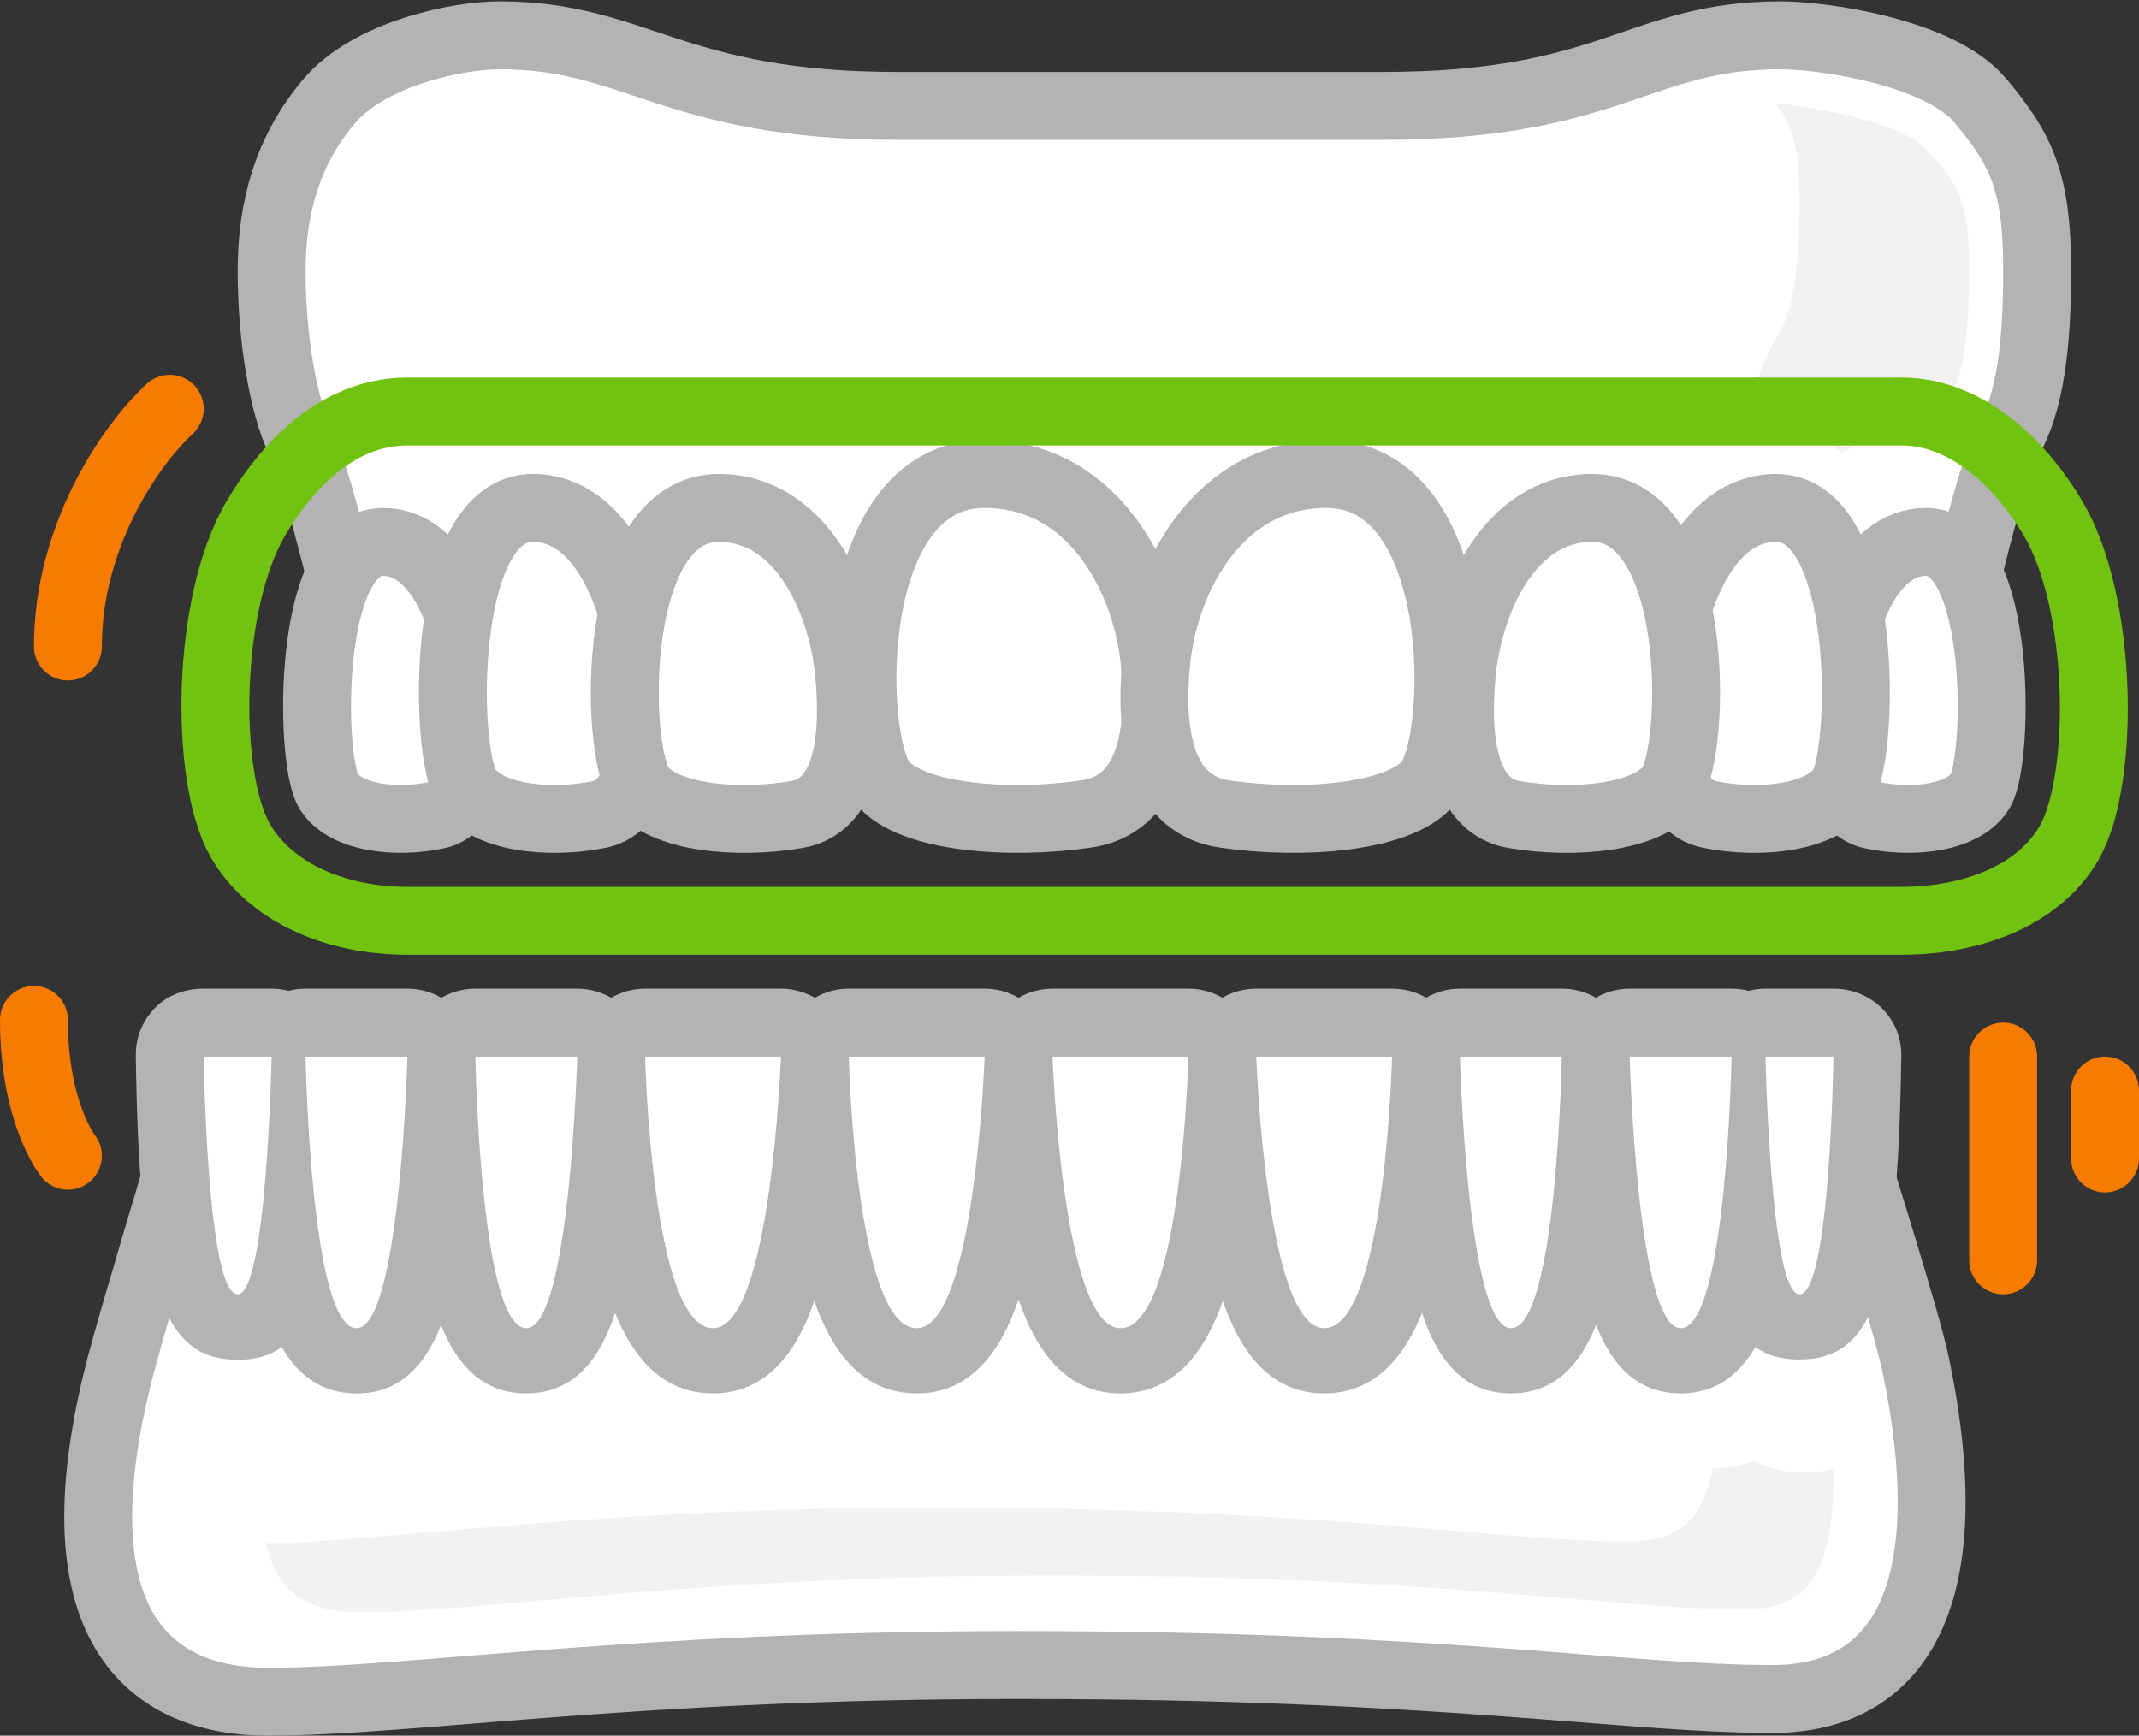
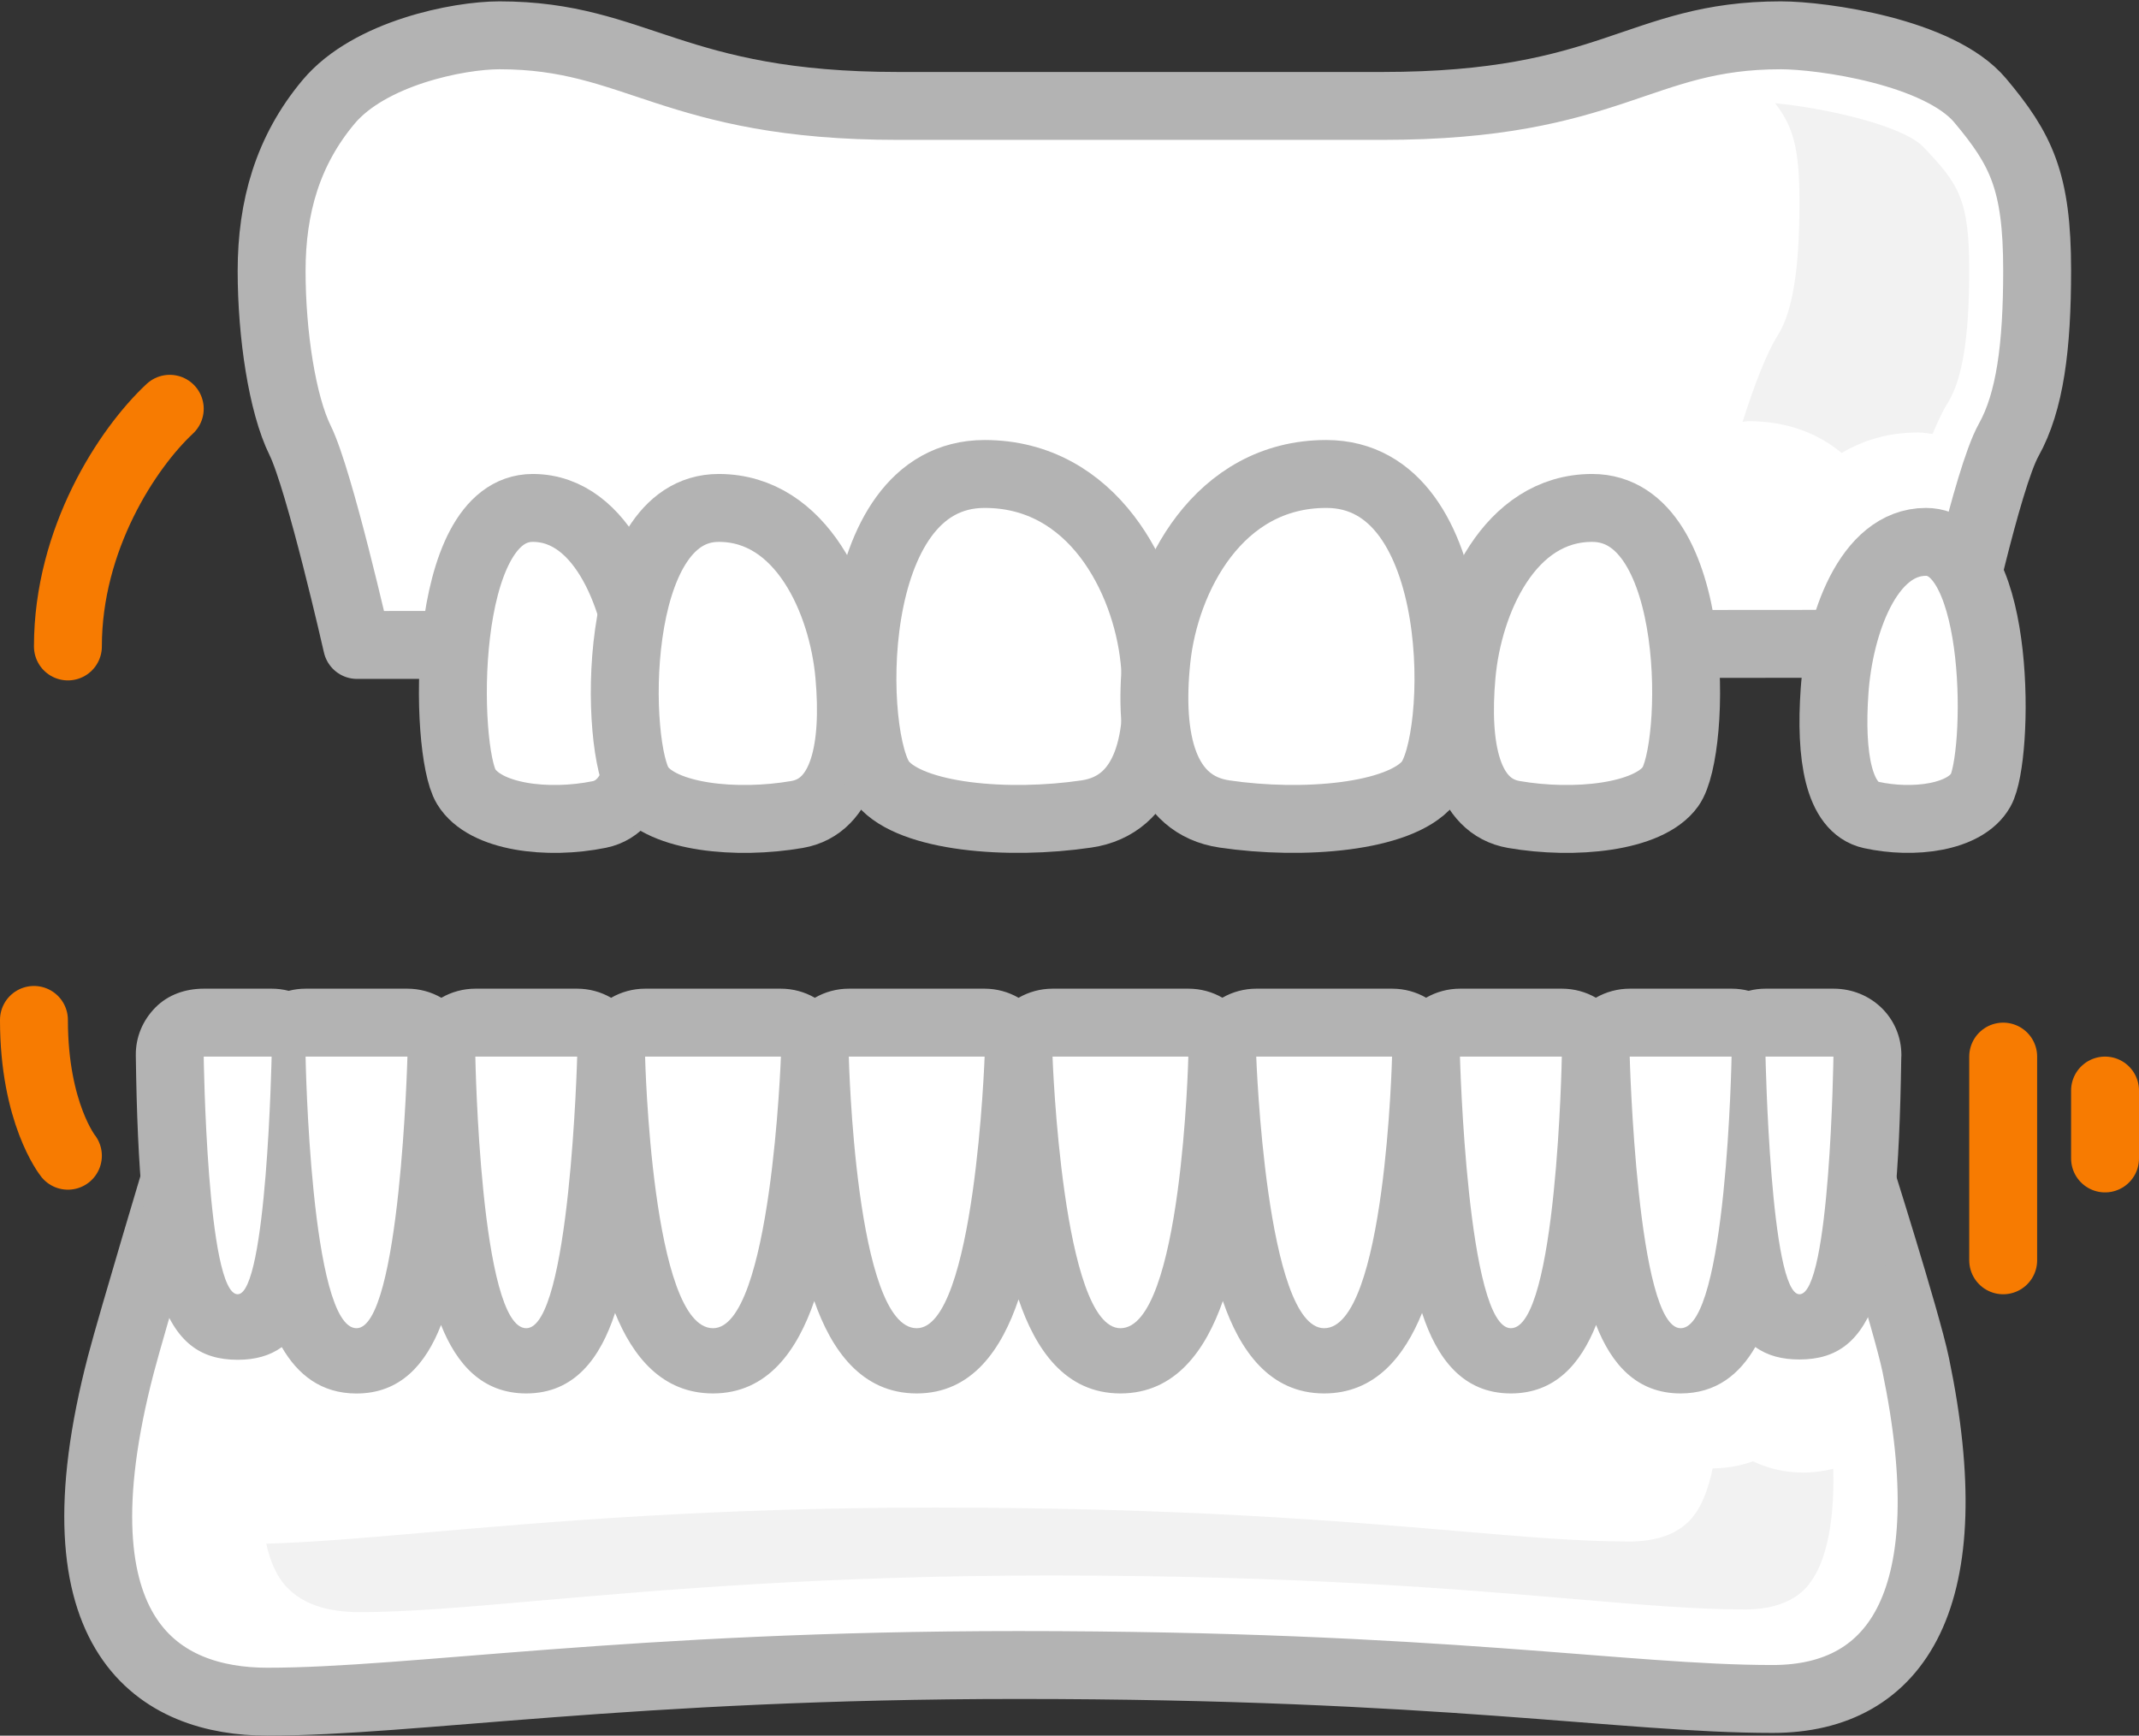
<svg xmlns="http://www.w3.org/2000/svg" version="1.1" x="0px" y="0px" viewBox="0 0 63 51.12" style="enable-background:new 0 0 63 51.12;" xml:space="preserve">
  <rect x="0" y="0" width="63" height="51.12" fill="#333333" stroke="none" />
  <g id="_x36_5">
    <g>
      <path style="fill:#FFFFFF;stroke:#B3B3B3;stroke-width:2;stroke-linecap:round;stroke-linejoin:round;stroke-miterlimit:10;" d="    M57.484,18.96c0,0,1.048-4.875,1.677-6S60,10.21,60,7.96c0-2.625-0.472-3.563-1.677-5c-1.206-1.438-4.665-1.92-5.871-1.92    c-4.194,0-4.962,2.08-11.742,2.08c-1.835,0-6.71,0-6.71,0s-5.714,0-7.548,0c-6.64,0-7.688-2.08-11.742-2.08    c-1.206,0-3.827,0.522-5.032,1.96C8.472,4.438,8,6.105,8,7.98s0.315,3.927,0.839,4.99c0.575,1.165,1.677,6.026,1.677,6.026    L57.484,18.96z" />
      <g>
-         <path style="fill:#FFFFFF;stroke:#B3B3B3;stroke-width:2;stroke-linecap:round;stroke-linejoin:round;stroke-miterlimit:10;" d="     M11.275,15.96c1.715,0,2.556,2.468,2.691,4.387c0.135,1.919-0.113,3.444-1.076,3.656c-1.245,0.274-2.773,0.082-3.229-0.731     C9.122,22.312,9.022,15.96,11.275,15.96z" />
        <path style="fill:#FFFFFF;stroke:#B3B3B3;stroke-width:2;stroke-linecap:round;stroke-linejoin:round;stroke-miterlimit:10;" d="     M15.691,14.96c2.083,0,3.105,2.77,3.268,4.925c0.163,2.155-0.138,3.866-1.307,4.104c-1.512,0.308-3.368,0.092-3.922-0.821     C13.076,22.091,12.954,14.96,15.691,14.96z" />
        <path style="fill:#FFFFFF;stroke:#B3B3B3;stroke-width:2;stroke-linecap:round;stroke-linejoin:round;stroke-miterlimit:10;" d="     M56.725,15.96c-1.715,0-2.556,2.468-2.691,4.387s0.113,3.444,1.076,3.656c1.245,0.274,2.773,0.082,3.229-0.731     C58.878,22.312,58.978,15.96,56.725,15.96z" />
-         <path style="fill:#FFFFFF;stroke:#B3B3B3;stroke-width:2;stroke-linecap:round;stroke-linejoin:round;stroke-miterlimit:10;" d="     M52.309,14.96c-2.083,0-3.105,2.77-3.268,4.925s0.138,3.866,1.307,4.104c1.512,0.308,3.368,0.092,3.922-0.821     C54.924,22.091,55.046,14.96,52.309,14.96z" />
        <path style="fill:#FFFFFF;stroke:#B3B3B3;stroke-width:2;stroke-linecap:round;stroke-linejoin:round;stroke-miterlimit:10;" d="     M21.169,14.96c2.451,0,3.653,2.77,3.845,4.925s-0.162,3.866-1.538,4.104c-1.779,0.308-3.963,0.092-4.615-0.821     C18.093,22.091,17.948,14.96,21.169,14.96z" />
        <path style="fill:#FFFFFF;stroke:#B3B3B3;stroke-width:2;stroke-linecap:round;stroke-linejoin:round;stroke-miterlimit:10;" d="     M46.894,14.96c-2.451,0-3.653,2.77-3.845,4.925c-0.192,2.155,0.162,3.866,1.538,4.104c1.779,0.308,3.963,0.092,4.615-0.821     C49.97,22.091,50.114,14.96,46.894,14.96z" />
        <path style="fill:#FFFFFF;stroke:#B3B3B3;stroke-width:2;stroke-linecap:round;stroke-linejoin:round;stroke-miterlimit:10;" d="     M29,13.96c3.187,0,4.75,3.073,5,5.462s-0.211,4.288-2,4.552c-2.313,0.341-5.153,0.102-6-0.91C25,21.869,24.812,13.96,29,13.96z" />
        <path style="fill:#FFFFFF;stroke:#B3B3B3;stroke-width:2;stroke-linecap:round;stroke-linejoin:round;stroke-miterlimit:10;" d="     M39.063,13.96c-3.188,0-4.75,3.073-5,5.462s0.211,4.288,2,4.552c2.313,0.341,5.153,0.102,6-0.91     C43.063,21.869,43.25,13.96,39.063,13.96z" />
      </g>
      <g>
        <path style="fill:#FFFFFF;stroke:#B3B3B3;stroke-width:2;stroke-linecap:round;stroke-linejoin:round;stroke-miterlimit:10;" d="     M54.662,34.2c0,0,1.492,4.7,1.762,6c1.421,6.84-0.508,9.84-4.211,9.84c-4.405,0-9.722-1-22.221-1     c-11.419,0-17.858,1.08-22.116,1.08c-3.114,0-6.431-1.83-4.316-9.93c0.336-1.285,1.762-6.026,1.762-6.026L54.662,34.2z" />
        <g>
          <path style="fill:#FFFFFF;" d="M49.5,40.04c-0.734,0-2.263,0-2.5-8.974c0-0.009,0-0.017,0-0.025c0,0.006,0,0.011,0,0.017      c-0.158,8.982-1.799,8.982-2.5,8.982c-0.734,0-2.263,0-2.5-8.974c0-0.009,0-0.017,0-0.025c0,0.008,0,0.015,0,0.022      c-0.14,5.956-1.15,8.977-3,8.977c-1.781,0-3-3.017-3-8.965c0-0.012,0-0.022,0-0.034c0,0.008,0,0.015,0,0.022      c-0.14,5.956-1.149,8.977-3,8.977c-1.781,0-2.79-3.017-3-8.965c-0.009-0.271,0.092-0.494,0.28-0.689S30.729,30.12,31,30.12h4      c0.27,0,0.527,0.068,0.716,0.261C35.897,30.568,36,30.798,36,31.059c0-0.259,0.101-0.477,0.28-0.663      C36.469,30.2,36.729,30.12,37,30.12h4c0.27,0,0.527,0.068,0.716,0.261C41.897,30.568,42,30.798,42,31.059      c0-0.26,0.102-0.48,0.283-0.666C42.472,30.2,42.73,30.12,43,30.12h3c0.269,0,0.525,0.067,0.713,0.259      C46.896,30.566,47,30.797,47,31.059c0-0.26,0.102-0.48,0.283-0.666C47.472,30.2,47.73,30.12,48,30.12h3      c0.177,0,0.35,0.047,0.5,0.134c0.15-0.087,0.323-0.134,0.5-0.134h2c0.268,0,0.523,0.067,0.712,0.258      c0.188,0.19,0.292,0.428,0.288,0.696c-0.107,7.986-1.201,7.976-2,7.976c-0.51,0-1.098-0.005-1.508-1.93      C50.909,40.045,49.982,40.04,49.5,40.04z M27,40.04c-1.851,0-3-3.021-3-8.977c0-0.008,0-0.015,0-0.022c0,0.012,0,0.022,0,0.034      c-0.209,5.948-1.219,8.965-3,8.965c-1.851,0-3-3.021-3-8.977c0-0.008,0-0.015,0-0.022c0,0.009,0,0.017,0,0.025      c-0.236,8.974-1.765,8.974-2.5,8.974c-0.701,0-2.342,0-2.5-8.982c0-0.006,0-0.011,0-0.017c0,0.009,0,0.017,0,0.025      c-0.236,8.974-1.765,8.974-2.5,8.974c-0.482,0-1.409,0-1.992-2.925C8.098,39.04,7.51,39.04,7,39.04c-0.799,0-1.893,0-2-7.986      c-0.003-0.268,0.1-0.485,0.288-0.676S5.732,30.12,6,30.12h2c0.177,0,0.349,0.047,0.5,0.134C8.651,30.167,8.823,30.12,9,30.12h3      c0.27,0,0.528,0.069,0.716,0.263C12.898,30.569,13,30.799,13,31.059c0-0.262,0.103-0.483,0.287-0.67      c0.188-0.191,0.445-0.269,0.713-0.269h3c0.27,0,0.528,0.069,0.716,0.263C17.898,30.569,18,30.799,18,31.059      c0-0.261,0.102-0.481,0.285-0.668c0.188-0.192,0.446-0.271,0.715-0.271h4c0.271,0,0.531,0.07,0.719,0.266      C23.899,30.572,24,30.8,24,31.059c0-0.261,0.102-0.481,0.285-0.668c0.188-0.192,0.446-0.271,0.715-0.271h4      c0.271,0,0.531,0.07,0.719,0.266s0.289,0.438,0.28,0.709C29.79,37.043,28.781,40.04,27,40.04z" />
          <path style="fill:#B3B3B3;" d="M54,31.12L54,31.12 M54,31.12c0,0-0.094,7-1,7c-0.859,0-1-7-1-7H54 M51,31.12L51,31.12 M51,31.12      c0,0-0.141,8-1.5,8c-1.289,0-1.5-8-1.5-8H51 M46,31.12L46,31.12 M46,31.12c0,0-0.141,8-1.5,8c-1.289,0-1.5-8-1.5-8H46 M41,31.12      L41,31.12 M41,31.12c0,0-0.188,8-2,8c-1.719,0-2-8-2-8H41 M35,31.12L35,31.12 M35,31.12c0,0-0.188,8-2,8c-1.719,0-2-8-2-8H35       M29,31.12c0,0-0.281,8-2,8c-1.813,0-2-8-2-8H29 M23,31.12c0,0-0.281,8-2,8c-1.813,0-2-8-2-8H23 M17,31.12c0,0-0.211,8-1.5,8      c-1.359,0-1.5-8-1.5-8H17 M12,31.12c0,0-0.211,8-1.5,8c-1.359,0-1.5-8-1.5-8H12 M8,31.12L8,31.12 M8,31.12c0,0-0.141,7-1,7      c-0.906,0-1-7-1-7H8 M54.005,29.12H54h-2c-0.169,0-0.336,0.021-0.497,0.063c-0.159-0.041-0.326-0.063-0.498-0.063H51h-3      c-0.353,0-0.697,0.094-0.997,0.266c-0.293-0.169-0.634-0.266-0.997-0.266H46h-3c-0.353,0-0.697,0.094-0.997,0.266      c-0.293-0.169-0.634-0.266-0.997-0.266H41h-4c-0.353,0-0.697,0.094-0.997,0.266c-0.293-0.169-0.634-0.266-0.997-0.266H35h-4      c-0.354,0-0.699,0.094-1,0.268c-0.301-0.174-0.646-0.268-1-0.268h-4c-0.354,0-0.699,0.094-1,0.268      c-0.301-0.174-0.646-0.268-1-0.268h-4c-0.354,0-0.699,0.094-1,0.268c-0.301-0.174-0.646-0.268-1-0.268h-3      c-0.354,0-0.699,0.094-1,0.268c-0.301-0.174-0.646-0.268-1-0.268H9c-0.169,0-0.336,0.021-0.497,0.063      c-0.159-0.041-0.326-0.063-0.498-0.063H8H6c-0.535,0-1.048,0.174-1.424,0.555C4.201,30.056,3.993,30.552,4,31.087      c0.092,6.877,0.793,8.963,3,8.963c0.512,0,0.941-0.115,1.3-0.373c0.468,0.81,1.158,1.366,2.2,1.366      c1.297,0,2.04-0.865,2.49-2.018c0.456,1.145,1.208,2.016,2.51,2.016c1.426,0,2.183-1.046,2.616-2.37      c0.52,1.284,1.387,2.37,2.884,2.37c1.618,0,2.487-1.281,2.983-2.722c0.501,1.431,1.385,2.722,3.017,2.722      c1.636,0,2.506-1.31,3-2.771c0.494,1.461,1.364,2.771,3,2.771c1.632,0,2.515-1.292,3.017-2.722      c0.496,1.441,1.365,2.722,2.983,2.722c1.497,0,2.364-1.086,2.884-2.37c0.433,1.324,1.19,2.37,2.616,2.37      c1.302,0,2.055-0.872,2.51-2.017c0.45,1.152,1.193,2.017,2.49,2.017c1.042,0,1.732-0.559,2.2-1.368      c0.359,0.258,0.788,0.368,1.3,0.368c2.196,0,2.901-2.075,2.998-8.871c0.003-0.043,0.004-0.046,0.004-0.089      C56.003,29.976,55.11,29.12,54.005,29.12L54.005,29.12z M54,33.04h0.005H54L54,33.04z M46,33.04h0.005H46L46,33.04z M41,33.04      h0.005H41L41,33.04z M35,33.04h0.005H35L35,33.04z" />
        </g>
      </g>
      <path style="fill:none;stroke:#F77B01;stroke-width:2;stroke-linecap:round;stroke-linejoin:round;stroke-miterlimit:10;" d="    M2,34.04c0,0-1-1.25-1-4" />
      <path style="fill:none;stroke:#F77B01;stroke-width:2;stroke-linecap:round;stroke-linejoin:round;stroke-miterlimit:10;" d="    M5,12.04c-1.25,1.167-3,3.833-3,7" />
      <line style="fill:none;stroke:#F77B01;stroke-width:2;stroke-linecap:round;stroke-linejoin:round;stroke-miterlimit:10;" x1="59" y1="31.12" x2="59" y2="37.12" />
      <line style="fill:none;stroke:#F77B01;stroke-width:2;stroke-linecap:round;stroke-linejoin:round;stroke-miterlimit:10;" x1="62" y1="32.12" x2="62" y2="34.12" />
      <path style="fill:#F2F2F2;" d="M53.104,43.372c-0.558,0-1.044-0.128-1.474-0.332c-0.358,0.129-0.751,0.207-1.187,0.207    c-0.129,0.633-0.317,1.047-0.483,1.291c-0.146,0.214-0.59,0.865-1.969,0.865c-1.449,0-3.04-0.136-5.055-0.308    c-3.426-0.292-8.118-0.692-15.399-0.692c-6.589,0-11.463,0.427-15.021,0.737c-1.865,0.163-3.381,0.291-4.673,0.327    c0.087,0.398,0.215,0.736,0.387,1.003c0.434,0.672,1.227,1.013,2.357,1.013c1.422,0,3.15-0.151,5.338-0.343    c3.558-0.311,8.431-0.737,15.021-0.737c7.282,0,11.974,0.4,15.399,0.692c2.015,0.172,3.606,0.308,5.055,0.308    c1.379,0,1.824-0.651,1.969-0.865c0.299-0.438,0.676-1.381,0.627-3.278C53.718,43.331,53.423,43.372,53.104,43.372z" />
      <path style="fill:#F2F2F2;" d="M56.5,12.738c0.149,0,0.278,0.03,0.42,0.042c0.149-0.357,0.297-0.676,0.44-0.9    C57.797,11.189,58,9.94,58,7.949c0-2.101-0.325-2.542-1.352-3.621c-0.58-0.609-2.775-1.133-4.367-1.288    C52.814,3.723,53,4.363,53,5.949c0,1.991-0.203,3.24-0.641,3.93c-0.334,0.527-0.697,1.489-1.034,2.543    c0.061-0.002,0.113-0.017,0.175-0.017c1.149,0,2.056,0.365,2.742,0.938C54.86,12.974,55.601,12.738,56.5,12.738z" />
-       <path style="fill:none;stroke:#72C211;stroke-width:2;stroke-linecap:round;stroke-linejoin:round;stroke-miterlimit:10;" d="    M56,27.12c-0.585,0-43.415,0-44,0c-2.177,0-4.09-0.878-4.938-2.392c-1.04-1.854-1.005-6.937,0.465-9.446    C8.378,13.829,9.875,12.12,12,12.12c5.125,0,8.75,0,17,0c2.08,0,7.437,0,10.062,0c7.271,0,15.343,0,16.938,0    c2.042,0,3.632,1.715,4.482,3.168c1.47,2.509,1.515,7.657,0.474,9.512C60.108,26.313,58.177,27.12,56,27.12z" />
    </g>
  </g>
  <g id="Layer_1">
</g>
</svg>